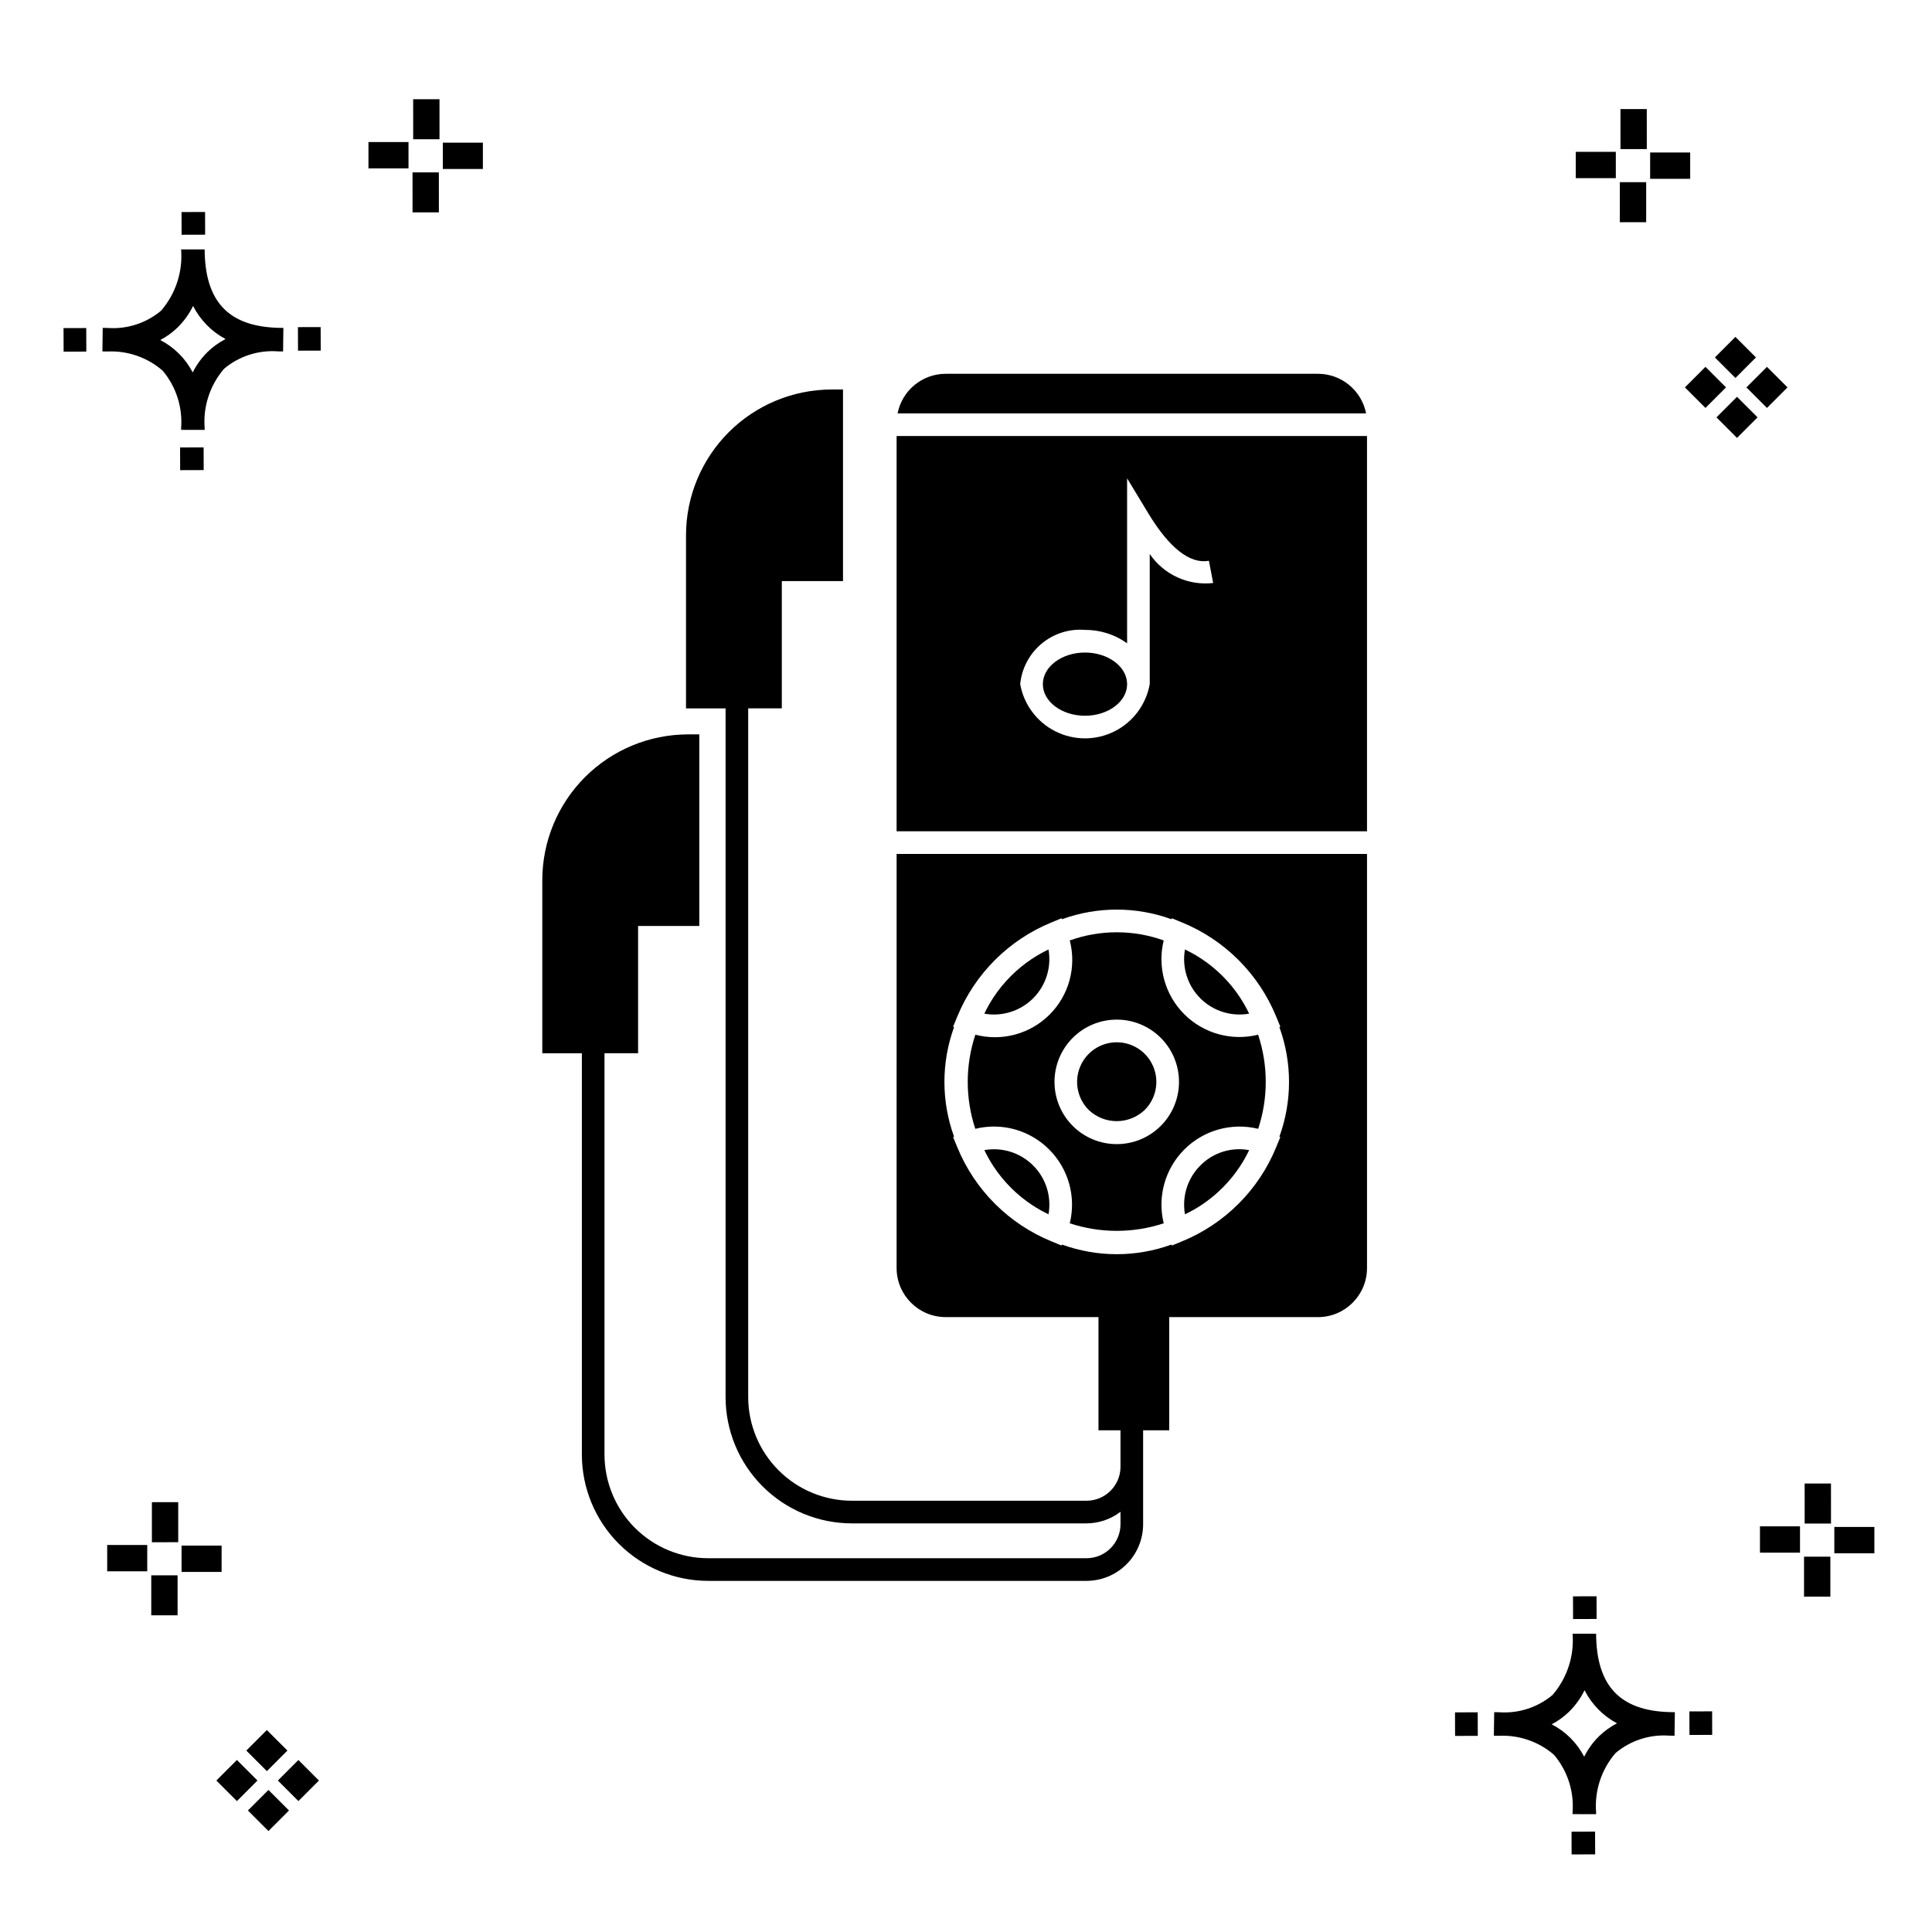
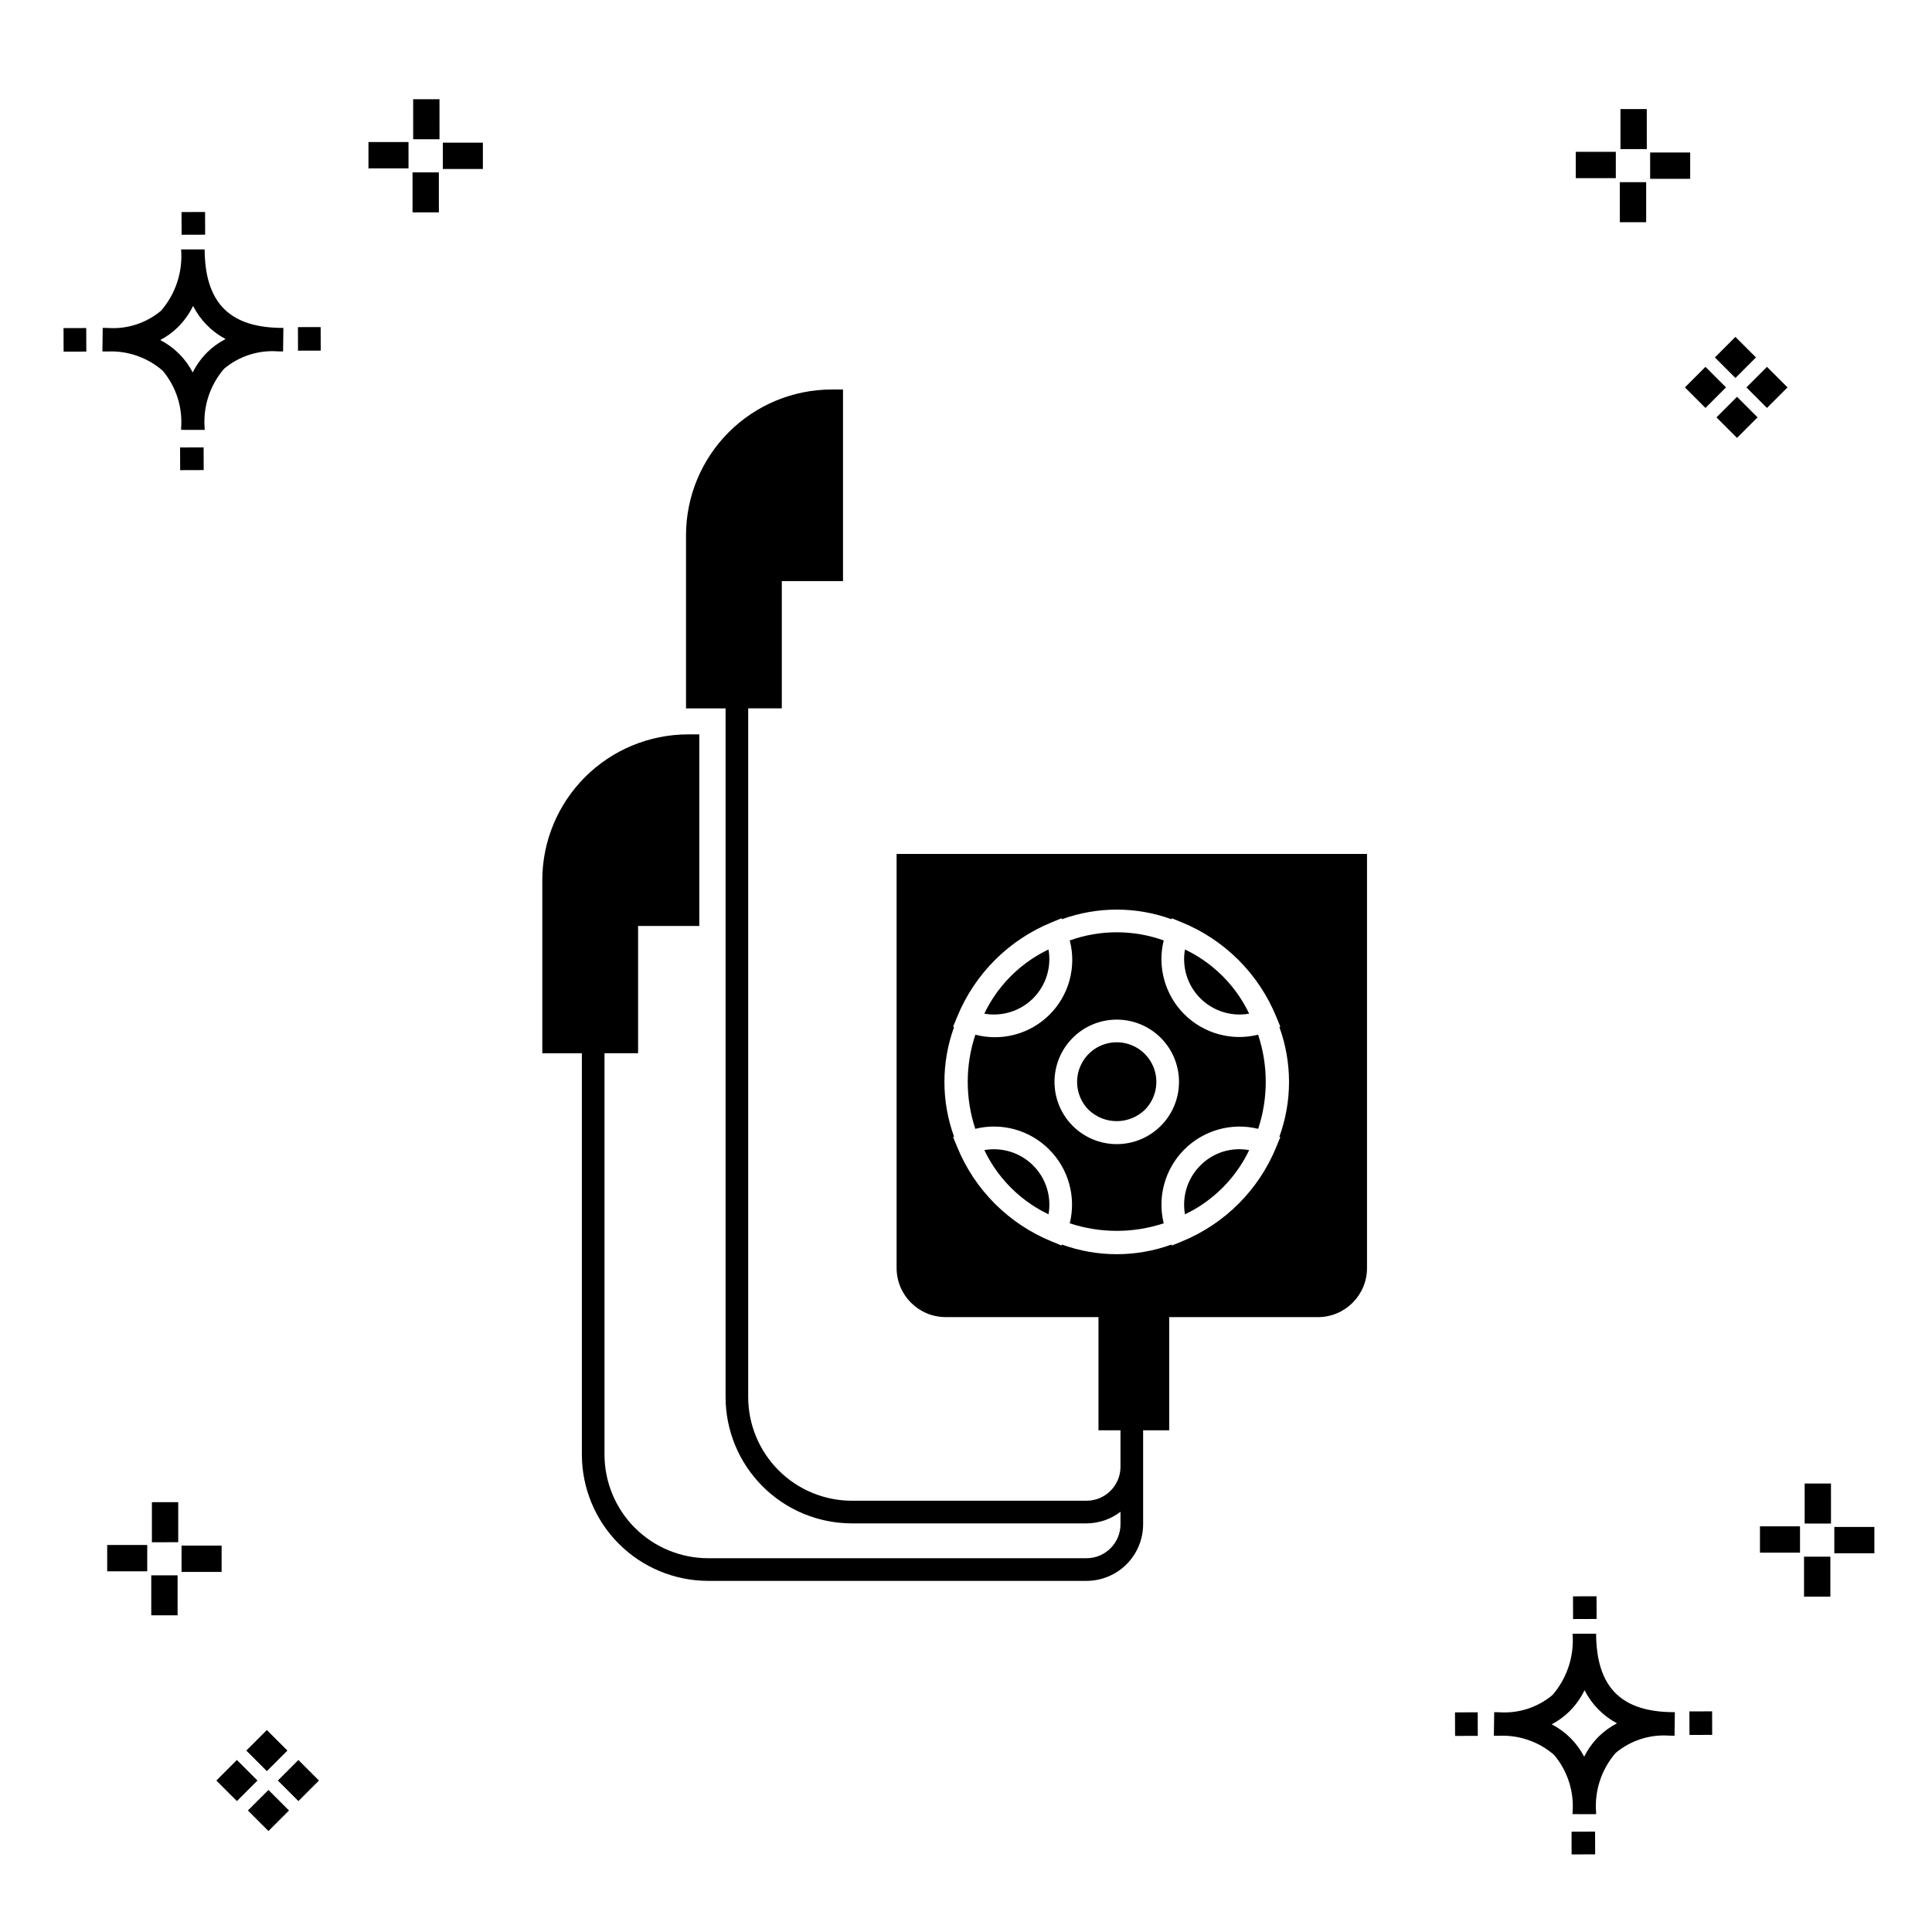
<svg xmlns="http://www.w3.org/2000/svg" fill="#000000" width="800px" height="800px" version="1.1" viewBox="144 144 512 512">
  <g>
    <path d="m197.96 262.56 0.02 6.016-6.238 0.02-0.02-6.016zm19.738-31.68c0.434 0.023 0.93 0.008 1.402 0.02l-0.082 6.238c-0.449 0.008-0.93-0.004-1.387-0.02v-0.004c-5.172-0.379-10.285 1.277-14.254 4.617-3.746 4.352-5.598 10.023-5.141 15.75v0.449l-6.238-0.016v-0.445c0.434-5.535-1.328-11.02-4.914-15.262-4.047-3.504-9.285-5.316-14.633-5.055h-0.004c-0.434 0-0.867-0.008-1.312-0.02l0.09-6.238c0.441 0 0.879 0.008 1.309 0.02h-0.004c5.129 0.375 10.203-1.266 14.148-4.566 3.879-4.484 5.797-10.34 5.32-16.254l6.238 0.008c0.074 13.766 6.266 20.395 19.461 20.777zm-13.922 2.969h-0.004c-3.703-1.969-6.707-5.031-8.602-8.773-1.043 2.148-2.453 4.098-4.164 5.762-1.352 1.301-2.879 2.406-4.539 3.277 3.691 1.902 6.699 4.902 8.609 8.586 1.004-2.019 2.336-3.856 3.945-5.438 1.41-1.363 3.008-2.516 4.75-3.414zm-42.938-2.898 0.02 6.238 6.016-0.016-0.02-6.238zm68.137-0.273-6.019 0.016 0.02 6.238 6.019-0.016zm-30.609-24.484-0.02-6.016-6.238 0.02 0.02 6.016zm405.96 42.965 5.445 5.445-5.445 5.445-5.445-5.445zm7.941-7.941 5.445 5.445-5.445 5.445-5.445-5.445zm-16.301 0 5.445 5.445-5.445 5.445-5.445-5.445zm7.941-7.941 5.445 5.445-5.441 5.449-5.445-5.445zm-11.992-41.891h-10.613v-6.977h10.613zm-19.707-0.168h-10.613v-6.977h10.613zm8.043 11.668h-6.977v-10.602h6.977zm0.168-19.375h-6.977l-0.004-10.613h6.977zm-308.45 5.273h-10.617v-6.977h10.617zm-19.707-0.168h-10.617v-6.977h10.613zm8.043 11.664h-6.977l-0.004-10.598h6.977zm0.168-19.375h-6.977l-0.004-10.613h6.977zm300 448.52 0.02 6.016 6.238-0.02-0.02-6.016zm25.977-31.699c0.438 0.023 0.93 0.008 1.402 0.02l-0.082 6.238c-0.449 0.008-0.93-0.004-1.387-0.02-5.172-0.379-10.289 1.277-14.254 4.617-3.75 4.352-5.602 10.023-5.144 15.75v0.449l-6.238-0.016v-0.445c0.438-5.539-1.328-11.023-4.91-15.266-4.047-3.504-9.289-5.312-14.633-5.051h-0.004c-0.434 0-0.867-0.008-1.312-0.02l0.09-6.238c0.441 0 0.879 0.008 1.309 0.02h-0.004c5.129 0.371 10.203-1.266 14.145-4.566 3.879-4.484 5.797-10.34 5.32-16.254l6.238 0.008c0.074 13.762 6.266 20.395 19.461 20.773zm-13.922 2.969-0.004 0.004c-3.703-1.969-6.707-5.031-8.602-8.773-1.043 2.148-2.453 4.098-4.168 5.762-1.352 1.301-2.879 2.406-4.539 3.277 3.691 1.902 6.699 4.898 8.609 8.586 1.004-2.019 2.34-3.859 3.945-5.438 1.41-1.363 3.012-2.516 4.754-3.414zm-42.938-2.898 0.02 6.238 6.016-0.016-0.02-6.238zm68.137-0.273-6.019 0.016 0.02 6.238 6.019-0.016zm-30.609-24.48-0.02-6.016-6.238 0.02 0.02 6.016zm73.609-17.414-10.613 0.004v-6.977h10.613zm-19.707-0.164h-10.613v-6.977h10.613zm8.043 11.664h-6.977v-10.598h6.977zm0.168-19.375h-6.977l-0.004-10.613h6.977zm-414.09 70.602 5.445 5.445-5.445 5.445-5.445-5.445zm7.941-7.941 5.445 5.445-5.445 5.445-5.445-5.445zm-16.301 0 5.445 5.445-5.445 5.445-5.445-5.445zm7.941-7.941 5.445 5.445-5.445 5.445-5.445-5.445zm-11.996-41.895h-10.613v-6.973h10.613zm-19.707-0.164h-10.613v-6.977h10.613zm8.043 11.664h-6.977v-10.598h6.977zm0.168-19.375-6.977 0.004v-10.617h6.977z" />
    <path d="m475.04 412.63c-0.414-0.809-0.793-1.629-1.27-2.414-0.391-0.645-0.758-1.301-1.184-1.922h0.004c-2.684-4.062-6.164-7.543-10.227-10.227-0.609-0.418-1.258-0.777-1.891-1.164-0.793-0.48-1.625-0.863-2.445-1.285v0.004c-0.836 4.719 0.684 9.551 4.074 12.938 3.391 3.391 8.219 4.91 12.938 4.07z" />
    <path d="m417.79 408.56c3.391-3.387 4.91-8.219 4.07-12.934-0.824 0.422-1.66 0.809-2.457 1.293-0.625 0.379-1.266 0.734-1.867 1.148v-0.004c-4.066 2.688-7.551 6.168-10.238 10.234-0.422 0.613-0.781 1.266-1.168 1.902-0.48 0.789-0.859 1.617-1.277 2.434 4.719 0.836 9.551-0.684 12.938-4.074z" />
    <path d="m447.37 438.14c3.004-3.004 3.902-7.519 2.277-11.445-1.625-3.922-5.457-6.481-9.703-6.481-4.246 0-8.074 2.559-9.699 6.481-1.625 3.926-0.727 8.441 2.273 11.445 4.156 3.965 10.695 3.965 14.852 0z" />
    <path d="m462.1 452.87c-3.391 3.387-4.91 8.219-4.07 12.938 0.812-0.418 1.637-0.797 2.426-1.273 0.641-0.387 1.297-0.754 1.914-1.176h-0.004c4.062-2.684 7.539-6.156 10.219-10.219 0.426-0.621 0.793-1.281 1.188-1.93 0.477-0.785 0.855-1.605 1.27-2.418v0.004c-4.723-0.875-9.574 0.648-12.941 4.074z" />
    <path d="m422.03 448.62c5.129 5.113 7.203 12.539 5.469 19.57 8.082 2.668 16.812 2.668 24.895 0-1.727-7.031 0.348-14.453 5.465-19.57 5.121-5.121 12.543-7.195 19.574-5.469 2.676-8.102 2.668-16.848-0.02-24.945-7.019 1.746-14.445-0.312-19.566-5.422-5.117-5.113-7.188-12.531-5.453-19.559-8.047-2.883-16.848-2.883-24.895 0 1.832 7.039-0.203 14.523-5.352 19.66-5.144 5.137-12.633 7.164-19.668 5.32-2.688 8.098-2.691 16.844-0.016 24.945 7.031-1.738 14.457 0.336 19.566 5.469zm6.246-29.578h0.004c3.094-3.094 7.289-4.836 11.668-4.836 4.375 0 8.57 1.738 11.668 4.832 3.094 3.094 4.832 7.293 4.832 11.668s-1.738 8.574-4.832 11.668c-3.098 3.094-7.293 4.832-11.668 4.832-4.379 0-8.574-1.738-11.668-4.832-3.09-3.098-4.828-7.293-4.828-11.668s1.738-8.57 4.828-11.664z" />
    <path d="m404.86 448.79c0.418 0.816 0.801 1.641 1.277 2.43 0.387 0.637 0.75 1.293 1.172 1.906v0.004c2.684 4.062 6.164 7.543 10.23 10.227 0.613 0.422 1.262 0.781 1.898 1.168 0.789 0.477 1.617 0.859 2.434 1.277h-0.004c0.84-4.719-0.68-9.551-4.07-12.938-3.391-3.391-8.219-4.91-12.938-4.074z" />
-     <path d="m493.29 243.06h-98.676c-6.207 0.008-11.547 4.406-12.742 10.5h124.16c-1.199-6.094-6.535-10.492-12.742-10.5z" />
-     <path d="m431.53 316.93c-6.152 0-11.164 3.758-11.164 8.375 0 4.621 5.012 8.375 11.164 8.375 6.156 0 11.168-3.758 11.168-8.375-0.004-4.621-5.012-8.375-11.168-8.375z" />
-     <path d="m381.61 259.55v104.75h124.66v-104.75zm67.082 31.262v34.488c-0.965 5.414-4.43 10.059-9.348 12.523-4.918 2.465-10.711 2.465-15.629 0s-8.387-7.109-9.352-12.523c0.406-4.168 2.434-8.008 5.641-10.695 3.211-2.691 7.348-4.012 11.523-3.68 4-0.02 7.91 1.219 11.168 3.547v-43.715l5.562 9.191c5.672 9.371 11.113 13.559 16.121 12.668l1.125 5.887c-3.234 0.371-6.512-0.148-9.477-1.504-2.961-1.359-5.5-3.496-7.336-6.188z" />
-     <path d="m381.61 480.05c0.012 7.172 5.824 12.984 12.996 12.996h40.504v29.996h5.832v9.668h0.004c-0.008 4.969-4.035 8.996-9 9h-62.195c-7.285-0.008-14.266-2.902-19.414-8.055-5.148-5.148-8.047-12.129-8.055-19.41v-182.52h8.906v-33.73h16.219v-50.773h-3c-10.234 0.012-20.047 4.082-27.285 11.32-7.238 7.238-11.309 17.051-11.32 27.289v45.898h10.484v182.52c0.008 8.871 3.535 17.375 9.812 23.652 6.273 6.273 14.777 9.801 23.648 9.809h62.195c3.258-0.012 6.422-1.09 9.004-3.074v3.312-0.004c-0.008 4.969-4.035 8.996-9 9h-100.28c-7.281-0.008-14.262-2.902-19.414-8.051-5.148-5.148-8.043-12.133-8.051-19.414v-106.36h8.902v-33.723h16.219v-50.777h-3 0.004c-10.238 0.012-20.051 4.082-27.289 11.32-7.238 7.238-11.309 17.051-11.32 27.289v45.895h10.488v106.36c0.008 8.871 3.535 17.379 9.809 23.652 6.273 6.273 14.781 9.801 23.652 9.812h100.28c3.973-0.004 7.785-1.586 10.598-4.398s4.394-6.625 4.398-10.602v-24.898h6.914v-29.996h39.426c7.172-0.012 12.984-5.824 12.992-12.996v-109.75h-124.66zm14.973-63.957 1.086-2.637c4.641-11.359 13.656-20.375 25.016-25.02l2.637-1.086 0.105 0.254v0.004c9.379-3.406 19.656-3.406 29.035 0l0.105-0.254 2.637 1.086v-0.004c11.375 4.648 20.395 13.68 25.031 25.055l1.07 2.602-0.25 0.105h-0.004c3.406 9.379 3.406 19.656 0 29.035l0.25 0.105-1.07 2.602h0.004c-4.641 11.391-13.676 20.426-25.066 25.066l-2.602 1.07-0.105-0.25v-0.004c-9.379 3.406-19.656 3.406-29.035 0l-0.105 0.25-2.602-1.07 0.004 0.004c-11.379-4.637-20.41-13.656-25.055-25.031l-1.086-2.637 0.254-0.105c-3.406-9.379-3.406-19.656 0-29.035z" />
+     <path d="m381.61 480.05c0.012 7.172 5.824 12.984 12.996 12.996h40.504v29.996h5.832v9.668h0.004c-0.008 4.969-4.035 8.996-9 9h-62.195c-7.285-0.008-14.266-2.902-19.414-8.055-5.148-5.148-8.047-12.129-8.055-19.41v-182.52h8.906v-33.73h16.219v-50.773h-3c-10.234 0.012-20.047 4.082-27.285 11.32-7.238 7.238-11.309 17.051-11.32 27.289v45.898h10.484v182.52c0.008 8.871 3.535 17.375 9.812 23.652 6.273 6.273 14.777 9.801 23.648 9.809h62.195c3.258-0.012 6.422-1.09 9.004-3.074v3.312-0.004c-0.008 4.969-4.035 8.996-9 9h-100.28c-7.281-0.008-14.262-2.902-19.414-8.051-5.148-5.148-8.043-12.133-8.051-19.414v-106.36h8.902v-33.723h16.219v-50.777h-3 0.004c-10.238 0.012-20.051 4.082-27.289 11.32-7.238 7.238-11.309 17.051-11.32 27.289v45.895h10.488v106.36c0.008 8.871 3.535 17.379 9.809 23.652 6.273 6.273 14.781 9.801 23.652 9.812h100.28c3.973-0.004 7.785-1.586 10.598-4.398s4.394-6.625 4.398-10.602v-24.898h6.914v-29.996h39.426c7.172-0.012 12.984-5.824 12.992-12.996v-109.75h-124.66zm14.973-63.957 1.086-2.637c4.641-11.359 13.656-20.375 25.016-25.02l2.637-1.086 0.105 0.254v0.004c9.379-3.406 19.656-3.406 29.035 0l0.105-0.254 2.637 1.086v-0.004c11.375 4.648 20.395 13.68 25.031 25.055l1.07 2.602-0.25 0.105h-0.004c3.406 9.379 3.406 19.656 0 29.035l0.25 0.105-1.07 2.602h0.004c-4.641 11.391-13.676 20.426-25.066 25.066l-2.602 1.07-0.105-0.25v-0.004c-9.379 3.406-19.656 3.406-29.035 0l-0.105 0.25-2.602-1.07 0.004 0.004c-11.379-4.637-20.41-13.656-25.055-25.031l-1.086-2.637 0.254-0.105c-3.406-9.379-3.406-19.656 0-29.035" />
  </g>
</svg>